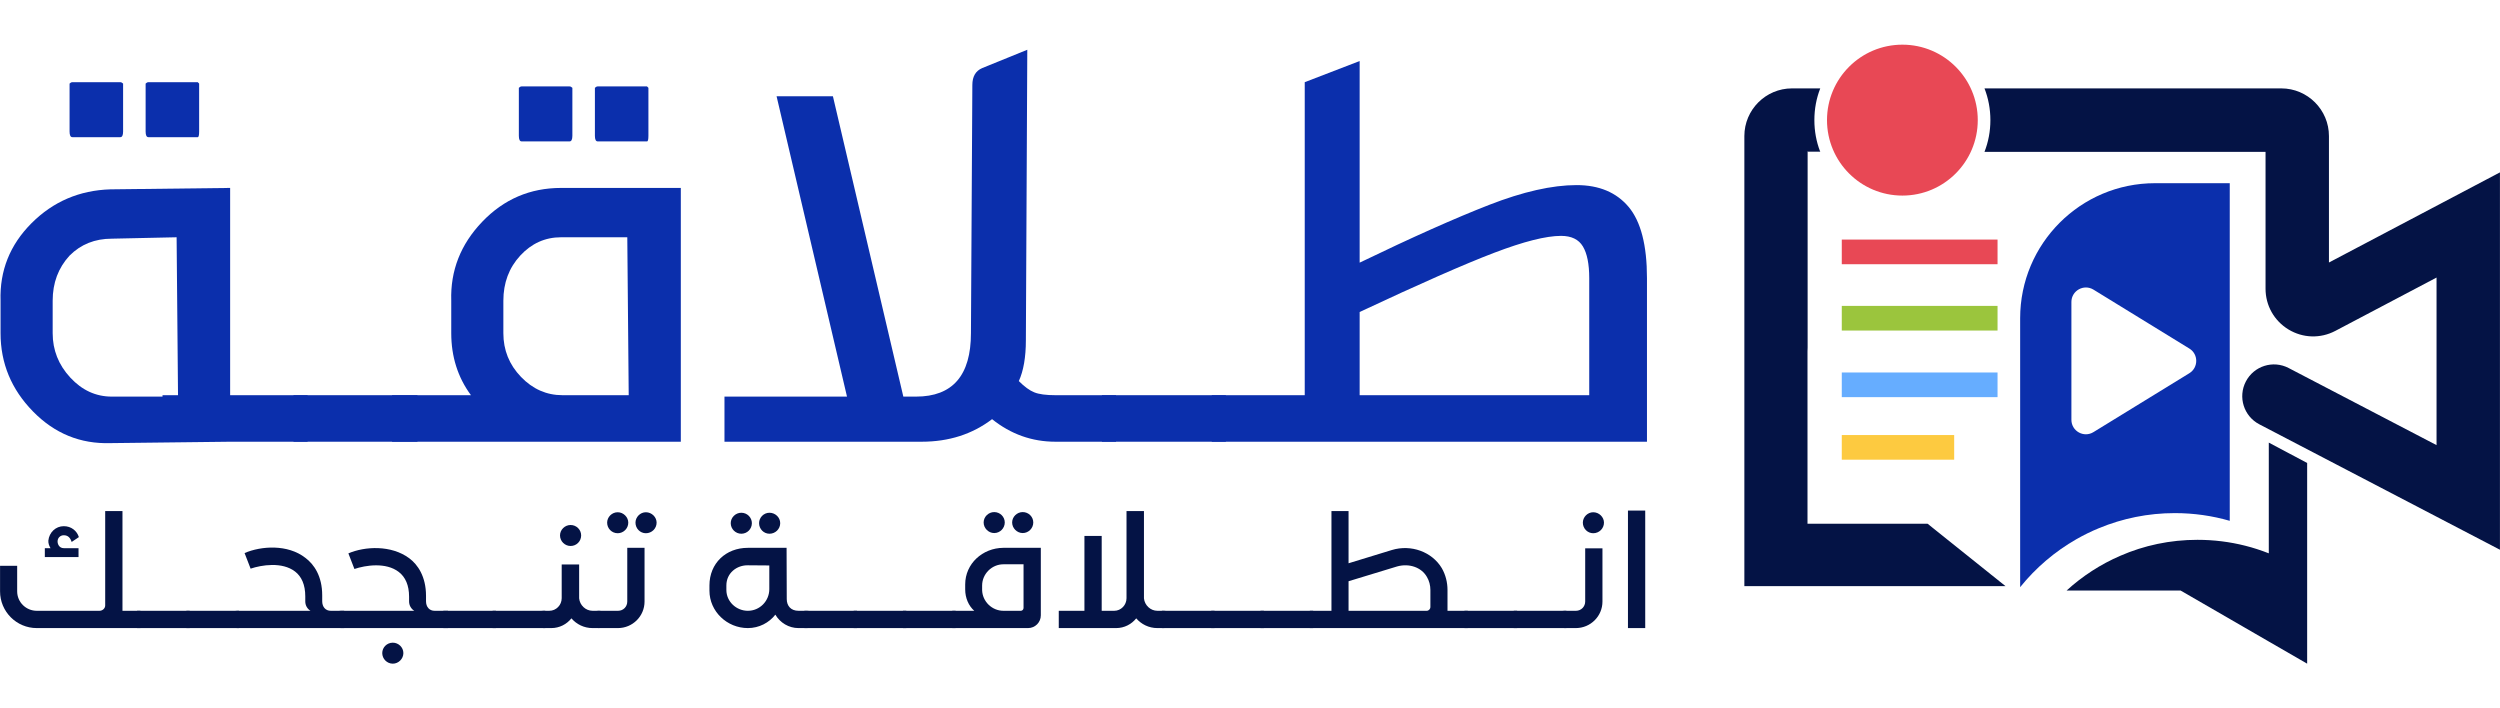
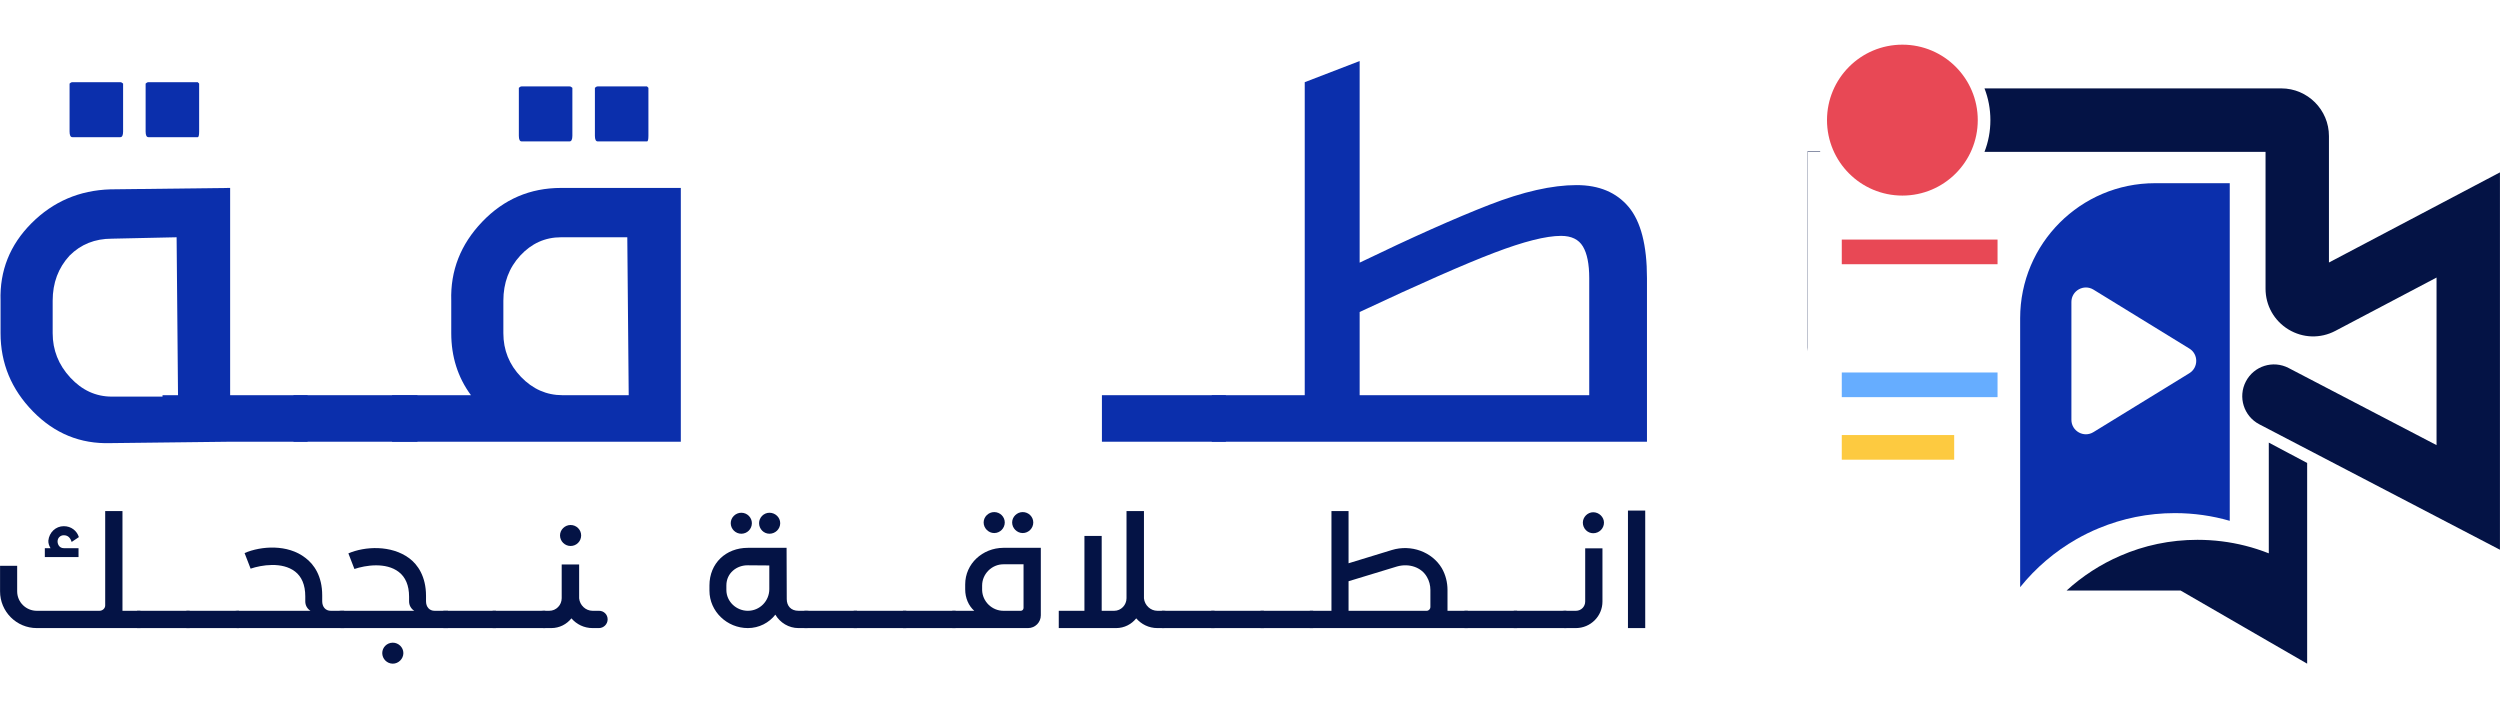
<svg xmlns="http://www.w3.org/2000/svg" width="180" height="51" viewBox="0 0 180 51" fill="none">
  <path d="M166.115 33.334V47.784L163.353 46.19L161.651 45.205L156.998 42.516H148.797C149.933 41.48 151.24 40.629 152.668 40.014C154.367 39.273 156.243 38.867 158.216 38.867C159.4 38.867 160.551 39.014 161.651 39.291C162.232 39.437 162.802 39.623 163.353 39.84V31.868L166.115 33.334Z" fill="#041345" />
  <path d="M143.823 26.819H132.608V28.594H143.823V26.819Z" fill="#66ADFF" />
-   <path d="M143.823 22.024H132.608V23.799H143.823V22.024Z" fill="#9BC53D" />
  <path d="M155.162 13.19C149.799 13.19 145.451 17.543 145.451 22.914V42.276C146.571 40.885 147.945 39.712 149.501 38.822C150.025 38.523 150.57 38.255 151.13 38.026C152.814 37.328 154.656 36.944 156.59 36.944C157.96 36.944 159.285 37.136 160.542 37.499V13.19H155.162ZM157.631 26.873L150.728 31.113C150.034 31.54 149.141 31.04 149.141 30.223V21.742C149.141 20.929 150.034 20.429 150.728 20.852L157.634 25.096C158.295 25.501 158.295 26.465 157.631 26.873Z" fill="#0B2FAC" />
  <path d="M143.823 17.249H132.608V19.024H143.823V17.249Z" fill="#E84855" />
  <path d="M140.701 31.323H132.608V33.098H140.701V31.323Z" fill="#FDCA40" />
  <path d="M136.972 14.082C139.969 14.082 142.399 11.65 142.399 8.649C142.399 5.648 139.969 3.216 136.972 3.216C133.974 3.216 131.544 5.648 131.544 8.649C131.544 11.65 133.974 14.082 136.972 14.082Z" fill="#E84855" />
-   <path d="M144.394 42.2H125.594V9.797C125.594 7.904 127.132 6.364 129.023 6.364H131.058C130.781 7.072 130.635 7.843 130.635 8.651C130.635 9.443 130.778 10.203 131.046 10.901H130.14V37.71H138.788L140.241 38.875L143.362 41.374L143.953 41.847L144.394 42.2Z" fill="#041345" />
  <path d="M131.058 10.934H130.158V25.024C130.158 25.115 130.152 25.207 130.14 25.298V10.9H131.046C131.049 10.913 131.055 10.922 131.058 10.934Z" fill="#041345" />
  <path d="M179.996 12.411V39.582L162.671 30.55C161.552 29.967 161.119 28.587 161.701 27.468C162.283 26.348 163.661 25.914 164.779 26.496L175.431 32.049V19.984L168.146 23.823C167.073 24.388 165.815 24.351 164.777 23.726C163.738 23.097 163.119 21.997 163.119 20.786V10.934H142.883C143.16 10.226 143.308 9.455 143.308 8.649C143.308 7.844 143.16 7.073 142.883 6.364H164.254C166.146 6.364 167.684 7.904 167.684 9.798V18.901L179.996 12.411Z" fill="#041345" />
  <path d="M22.146 28.454V31.804H16.57L7.95 31.905C5.785 31.971 3.927 31.212 2.373 29.622C0.817 28.032 0.04 26.154 0.04 23.987V21.652C-0.028 19.487 0.715 17.627 2.271 16.069C3.826 14.513 5.719 13.701 7.95 13.633L16.57 13.531V28.454H22.146ZM5.06 27.184C5.904 28.098 6.901 28.556 8.051 28.556H11.702V28.454H12.817L12.716 17.083L8.051 17.185C6.834 17.185 5.82 17.591 5.009 18.403C4.198 19.283 3.792 20.367 3.792 21.652V23.987C3.792 25.205 4.214 26.271 5.06 27.184ZM8.66 9.876H5.212C5.076 9.876 5.009 9.742 5.009 9.47V6.018C5.076 5.952 5.144 5.917 5.212 5.917H8.66C8.726 5.917 8.795 5.952 8.863 6.018V9.47C8.863 9.742 8.795 9.876 8.66 9.876ZM14.237 9.876H10.688C10.552 9.876 10.485 9.742 10.485 9.47V6.018C10.552 5.952 10.62 5.917 10.688 5.917H14.237L14.338 6.018V9.47C14.338 9.742 14.303 9.876 14.237 9.876Z" fill="#0B2FAC" />
  <path d="M21.132 28.454H30.056V31.804H21.132V28.454Z" fill="#0B2FAC" />
  <path d="M49.019 13.531V31.804H28.231V28.454H33.909C32.962 27.169 32.49 25.679 32.49 23.987V21.652C32.422 19.487 33.165 17.591 34.72 15.967C36.275 14.343 38.168 13.531 40.399 13.531H49.019ZM45.165 17.083H40.399C39.249 17.083 38.27 17.525 37.458 18.403C36.647 19.283 36.242 20.367 36.242 21.652V23.987C36.242 25.205 36.663 26.255 37.509 27.134C38.354 28.014 39.35 28.454 40.501 28.454H45.267L45.165 17.083ZM41.008 10.181H37.56C37.424 10.181 37.357 10.046 37.357 9.775V6.323C37.424 6.256 37.492 6.222 37.56 6.222H41.008C41.074 6.222 41.142 6.256 41.211 6.323V9.775C41.211 10.046 41.142 10.181 41.008 10.181ZM46.585 10.181H43.036C42.899 10.181 42.833 10.046 42.833 9.775V6.323C42.899 6.256 42.968 6.222 43.036 6.222H46.585L46.686 6.323V9.775C46.686 10.046 46.652 10.181 46.585 10.181Z" fill="#0B2FAC" />
-   <path d="M80.353 28.454V31.804H75.993C74.302 31.804 72.781 31.262 71.429 30.18C70.009 31.262 68.319 31.804 66.359 31.804H52.162V28.556H60.984L55.914 6.932H59.97L65.04 28.556H65.953C68.59 28.556 69.908 27.032 69.908 23.987L70.009 6.12C70.009 5.51 70.246 5.104 70.719 4.902L73.965 3.582L73.863 24.494C73.863 25.712 73.694 26.694 73.356 27.438C73.762 27.844 74.132 28.116 74.471 28.25C74.809 28.387 75.316 28.454 75.993 28.454H80.353Z" fill="#0B2FAC" />
  <path d="M79.338 28.454H88.262V31.804H79.338V28.454Z" fill="#0B2FAC" />
  <path d="M107.225 14.749C109.659 13.802 111.753 13.327 113.512 13.327C115.134 13.327 116.384 13.853 117.264 14.901C118.142 15.951 118.582 17.659 118.582 20.028V31.804H87.248V28.454H93.941V5.917L97.895 4.394V18.911C101.68 17.083 104.791 15.697 107.225 14.749ZM114.425 20.028C114.425 19.013 114.273 18.251 113.968 17.743C113.664 17.236 113.14 16.983 112.396 16.983C111.314 16.983 109.709 17.389 107.579 18.201C105.45 19.013 102.221 20.434 97.895 22.464V28.454H114.425V20.028Z" fill="#0B2FAC" />
  <path d="M10.11 43.977V45.222H2.648C1.187 45.222 0.004 44.037 0.004 42.575V40.738H1.236V42.575C1.236 43.36 1.875 43.977 2.648 43.977H7.164C7.381 43.977 7.574 43.808 7.574 43.59V36.797H8.818V43.977H10.11ZM5.654 40.109H3.228V39.468H3.638C3.542 39.311 3.469 39.118 3.481 38.924C3.542 38.332 4.012 37.885 4.592 37.885C5.123 37.885 5.534 38.211 5.679 38.671L5.159 39.021C5.063 38.719 4.894 38.538 4.592 38.538C4.338 38.538 4.145 38.731 4.145 38.985C4.145 39.178 4.266 39.468 4.592 39.468H5.654V40.109Z" fill="#041345" />
  <path d="M13.66 43.977V45.222H9.869V43.977H13.66Z" fill="#041345" />
  <path d="M17.21 43.977V45.222H13.419V43.977H17.21Z" fill="#041345" />
  <path d="M17.078 45.222C16.727 45.222 16.438 44.944 16.438 44.593C16.438 44.255 16.727 43.977 17.078 43.977H22.354C22.136 43.844 21.98 43.602 21.98 43.3V42.937C21.98 42.103 21.714 41.511 21.243 41.149C20.313 40.435 18.828 40.677 18.044 40.943L17.609 39.819C18.792 39.311 20.712 39.166 21.992 40.169C22.607 40.629 23.199 41.475 23.199 42.865V43.288C23.199 43.699 23.44 43.977 23.815 43.977H24.781V45.222H17.078Z" fill="#041345" />
  <path d="M24.552 45.222C24.202 45.222 23.912 44.944 23.912 44.593C23.912 44.255 24.202 43.977 24.552 43.977H29.828C29.611 43.844 29.454 43.602 29.454 43.3V42.961C29.454 42.139 29.188 41.547 28.717 41.185C27.788 40.46 26.303 40.701 25.518 40.967L25.083 39.843C26.266 39.335 28.162 39.227 29.466 40.194C30.082 40.653 30.673 41.511 30.673 42.901V43.288C30.673 43.699 30.915 43.977 31.289 43.977H32.255V45.222H24.552ZM29.043 47.023C29.043 47.434 28.693 47.784 28.283 47.784C27.86 47.784 27.522 47.434 27.522 47.023C27.522 46.611 27.86 46.273 28.283 46.273C28.693 46.273 29.043 46.611 29.043 47.023Z" fill="#041345" />
  <path d="M35.709 43.977V45.222H31.918V43.977H35.709Z" fill="#041345" />
  <path d="M39.258 43.977V45.222H35.467V43.977H39.258Z" fill="#041345" />
  <path d="M43.75 44.593C43.75 44.944 43.46 45.222 43.122 45.222H42.664C42.048 45.222 41.505 44.944 41.142 44.521C40.804 44.944 40.285 45.222 39.694 45.222H39.138C38.764 45.222 38.486 44.956 38.486 44.605C38.486 44.243 38.764 43.977 39.138 43.977H39.549C40.044 43.977 40.442 43.566 40.442 43.07V40.641H41.698V43.082C41.746 43.578 42.169 43.977 42.664 43.977H43.134C43.472 43.977 43.75 44.243 43.75 44.593ZM41.843 38.55C41.843 38.973 41.505 39.311 41.082 39.311C40.672 39.311 40.321 38.973 40.321 38.55C40.321 38.139 40.672 37.8 41.082 37.8C41.505 37.8 41.843 38.139 41.843 38.55Z" fill="#041345" />
-   <path d="M43.099 45.222C42.748 45.222 42.459 44.932 42.459 44.593C42.459 44.23 42.748 43.977 43.099 43.977H44.499C44.885 43.977 45.163 43.675 45.163 43.312V39.444H46.407V43.312C46.407 44.364 45.55 45.222 44.487 45.222H43.099ZM45.236 37.631C45.236 38.054 44.885 38.393 44.475 38.393C44.052 38.393 43.714 38.054 43.714 37.631C43.714 37.232 44.052 36.882 44.475 36.882C44.885 36.882 45.236 37.232 45.236 37.631ZM47.276 37.631C47.276 38.054 46.926 38.393 46.503 38.393C46.093 38.393 45.755 38.054 45.755 37.631C45.755 37.232 46.093 36.882 46.503 36.882C46.926 36.882 47.276 37.232 47.276 37.631Z" fill="#041345" />
  <path d="M58.734 44.593C58.734 44.932 58.457 45.21 58.119 45.222H57.491C56.791 45.222 56.163 44.835 55.825 44.255C55.378 44.835 54.654 45.222 53.845 45.222C52.348 45.222 51.08 44.025 51.08 42.526V42.152C51.08 40.556 52.263 39.444 53.845 39.444H56.634L56.646 43.131C56.646 43.626 56.948 43.977 57.491 43.977H58.107C58.457 43.977 58.722 44.255 58.734 44.593ZM55.39 42.417V40.713L53.845 40.701C53.048 40.689 52.299 41.257 52.299 42.152V42.478C52.299 43.312 53.012 43.977 53.845 43.977C54.702 43.977 55.39 43.276 55.39 42.417ZM54.135 37.668C54.135 38.09 53.797 38.429 53.374 38.429C52.963 38.429 52.613 38.09 52.613 37.668C52.613 37.257 52.963 36.918 53.374 36.918C53.797 36.918 54.135 37.257 54.135 37.668ZM56.175 37.668C56.175 38.09 55.825 38.429 55.402 38.429C54.992 38.429 54.654 38.09 54.654 37.668C54.654 37.257 54.992 36.918 55.402 36.918C55.825 36.918 56.175 37.257 56.175 37.668Z" fill="#041345" />
  <path d="M61.705 43.977V45.222H57.914V43.977H61.705Z" fill="#041345" />
  <path d="M65.255 43.977V45.222H61.464V43.977H65.255Z" fill="#041345" />
  <path d="M68.805 43.977V45.222H65.014V43.977H68.805Z" fill="#041345" />
  <path d="M74.939 39.444V44.303C74.939 44.811 74.528 45.222 74.021 45.222H68.564V43.977H70.146C69.735 43.614 69.494 43.046 69.494 42.442V42.079C69.494 40.58 70.749 39.456 72.234 39.444H74.939ZM73.695 40.629H72.246C71.413 40.629 70.713 41.318 70.713 42.164V42.49C70.737 43.312 71.426 43.977 72.246 43.977H73.502C73.611 43.977 73.695 43.88 73.695 43.771V40.629ZM72.343 37.619C72.343 38.03 72.005 38.38 71.582 38.38C71.172 38.38 70.822 38.03 70.822 37.619C70.822 37.208 71.172 36.87 71.582 36.87C72.005 36.87 72.343 37.208 72.343 37.619ZM74.396 37.619C74.396 38.03 74.058 38.38 73.635 38.38C73.225 38.38 72.874 38.03 72.874 37.619C72.874 37.208 73.225 36.87 73.635 36.87C74.058 36.87 74.396 37.208 74.396 37.619Z" fill="#041345" />
  <path d="M84.429 44.593C84.429 44.944 84.14 45.222 83.79 45.222H83.331C82.715 45.222 82.172 44.944 81.809 44.521C81.471 44.944 80.952 45.222 80.361 45.222H76.231V43.977H78.079V38.586H79.322V43.977H80.228C80.711 43.977 81.109 43.566 81.109 43.07V36.797H82.365V43.082C82.413 43.578 82.836 43.977 83.331 43.977H83.802C84.14 43.977 84.429 44.243 84.429 44.593Z" fill="#041345" />
  <path d="M87.449 43.977V45.222H83.657V43.977H87.449Z" fill="#041345" />
  <path d="M90.999 43.977V45.222H87.207V43.977H90.999Z" fill="#041345" />
  <path d="M94.548 43.977V45.222H90.757V43.977H94.548Z" fill="#041345" />
  <path d="M105.681 43.977V45.222H94.307V43.977H95.865V36.797H97.096V40.556L100.211 39.602C101.6 39.178 103.109 39.734 103.809 40.907C104.087 41.39 104.22 41.934 104.22 42.478V43.977H105.681ZM102.988 43.699V42.478C102.988 42.152 102.904 41.813 102.735 41.535C102.336 40.834 101.443 40.544 100.586 40.786L97.096 41.849V43.977H102.722C102.867 43.977 102.988 43.856 102.988 43.699Z" fill="#041345" />
  <path d="M109.231 43.977V45.222H105.44V43.977H109.231Z" fill="#041345" />
  <path d="M112.781 43.977V45.222H108.99V43.977H112.781Z" fill="#041345" />
  <path d="M112.649 45.222C112.299 45.222 112.009 44.932 112.009 44.593C112.009 44.23 112.299 43.977 112.649 43.977H113.47C113.844 43.977 114.134 43.675 114.134 43.312V39.48H115.377V43.312C115.377 44.364 114.52 45.222 113.458 45.222H112.649ZM115.486 37.631C115.486 38.054 115.136 38.393 114.713 38.393C114.303 38.393 113.965 38.054 113.965 37.631C113.965 37.232 114.303 36.882 114.713 36.882C115.136 36.882 115.486 37.232 115.486 37.631Z" fill="#041345" />
  <path d="M117.213 36.761H118.456V45.222H117.213V36.761Z" fill="#041345" />
</svg>